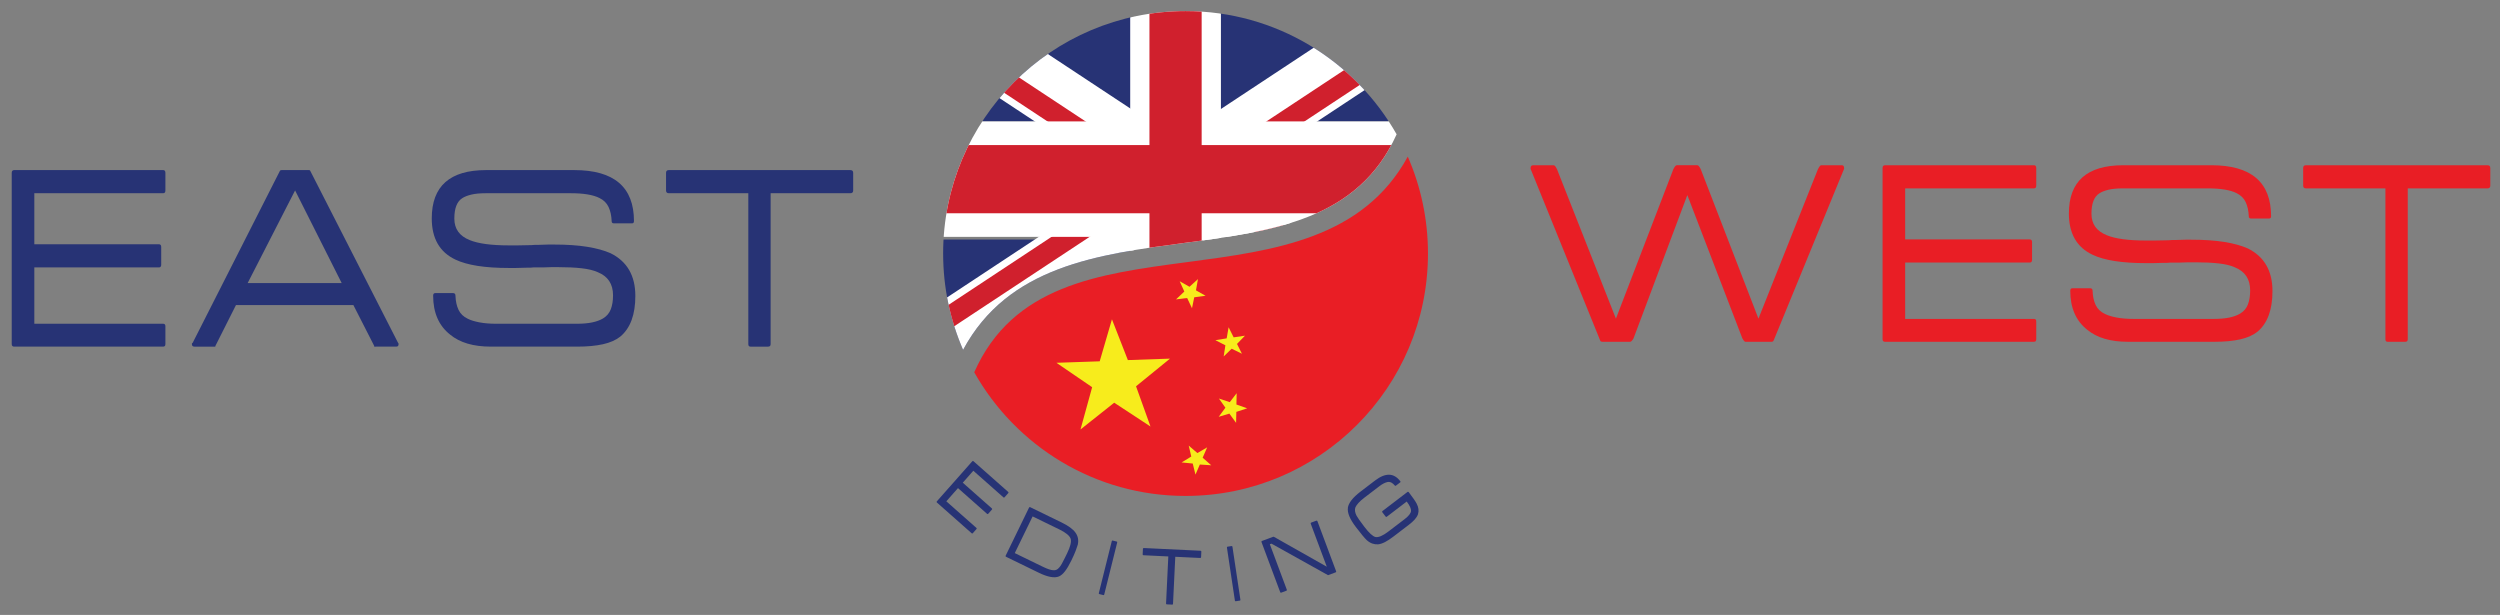
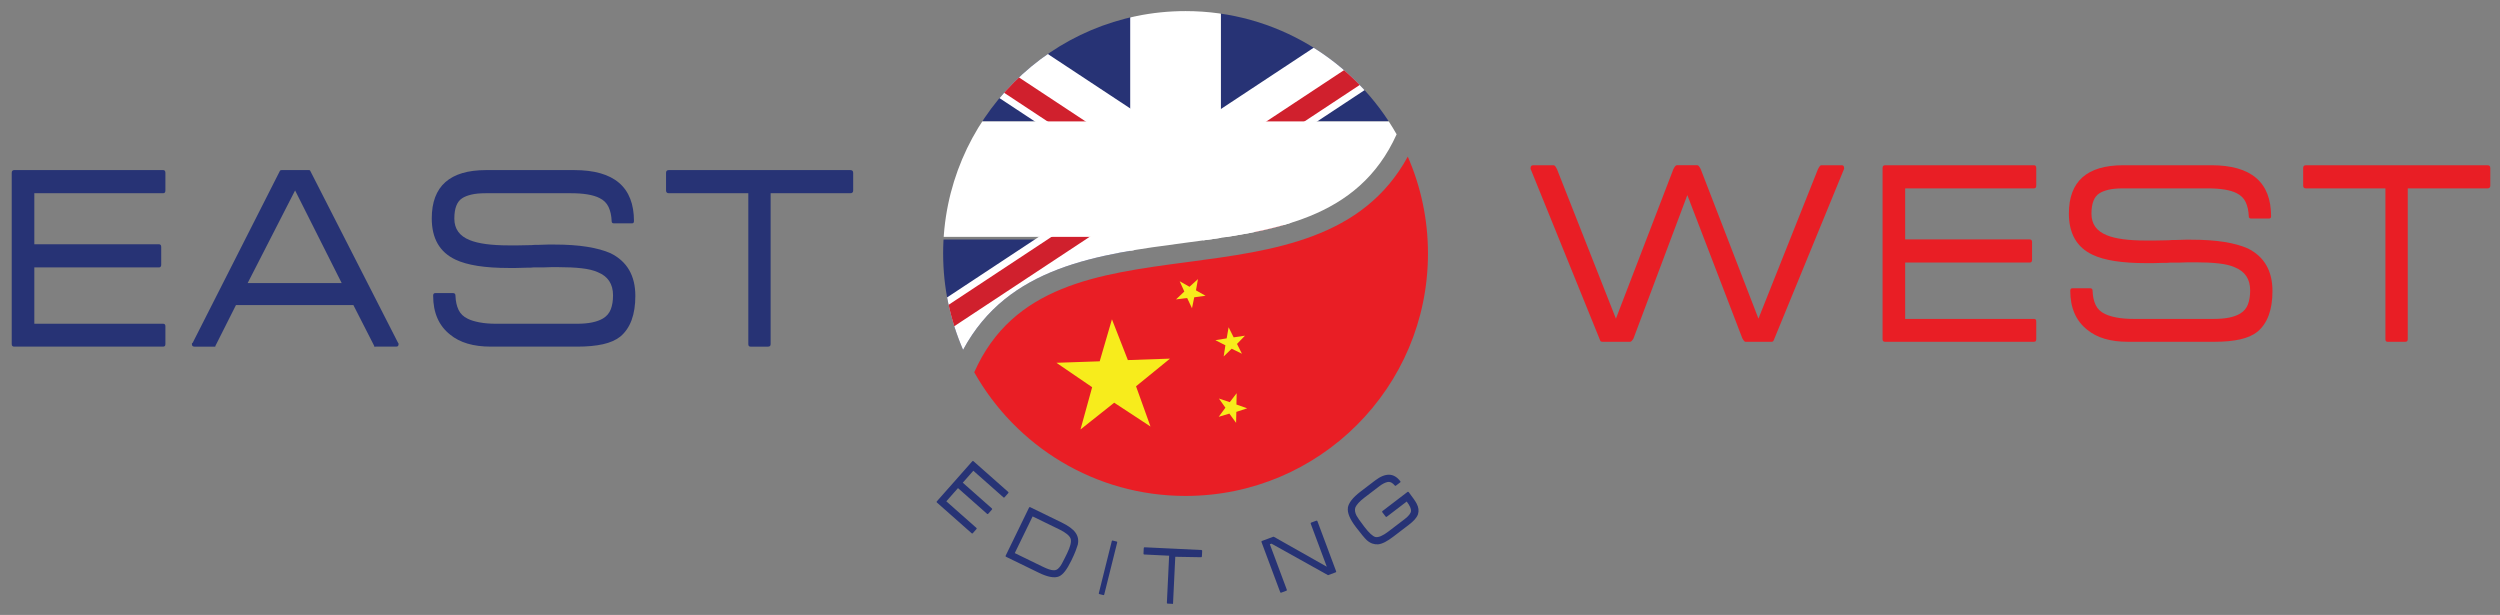
<svg xmlns="http://www.w3.org/2000/svg" xmlns:xlink="http://www.w3.org/1999/xlink" version="1.1" id="Layer_1" x="0px" y="0px" width="430.25px" height="105.833px" viewBox="0 0 430.25 105.833" enable-background="new 0 0 430.25 105.833" xml:space="preserve">
  <rect x="0" y="0" width="430.25" height="105.833" fill="#808080" stroke="none" />
  <g>
    <g>
      <g>
        <defs>
          <path id="SVGID_1_" d="M203.913,41.794c15.225-2.015,29.817-3.964,36.446-18.677c-7.164-12.658-20.742-21.208-36.325-21.208      c-23.041,0-41.72,18.679-41.72,41.72c0,5.893,1.228,11.496,3.432,16.579C173.482,45.825,188.877,43.784,203.913,41.794z" />
        </defs>
        <clipPath id="SVGID_2_">
          <use xlink:href="#SVGID_1_" overflow="visible" />
        </clipPath>
        <g clip-path="url(#SVGID_2_)">
          <g>
            <rect x="157.298" y="0.872" fill="#273375" width="37.436" height="20.025" />
            <g>
              <polygon fill="#FFFFFF" points="167.573,0.872 157.298,0.872 157.298,7.169 207.428,40.27 219.628,35.246       " />
            </g>
            <g>
              <polygon fill="#D0202D" points="157.298,1.397 157.298,5.726 208.094,39.265 210.081,36.25       " />
            </g>
          </g>
          <g>
            <rect x="210.038" y="0.872" fill="#273375" width="37.441" height="20.025" />
            <g>
              <polygon fill="#FFFFFF" points="237.205,0.872 247.479,0.872 247.479,7.169 197.347,40.27 185.147,35.246       " />
            </g>
            <g>
              <polygon fill="#D0202D" points="247.479,1.397 247.479,5.726 196.685,39.265 194.692,36.25       " />
            </g>
          </g>
          <g>
            <rect x="210.038" y="41.22" fill="#273375" width="37.441" height="20.025" />
            <g>
              <polygon fill="#FFFFFF" points="237.205,61.246 247.479,61.246 247.479,54.948 197.347,21.847 185.147,26.871       " />
            </g>
            <g>
              <polygon fill="#D0202D" points="247.479,60.719 247.479,56.391 196.685,22.851 194.692,25.867       " />
            </g>
          </g>
          <g>
            <rect x="157.298" y="41.22" fill="#273375" width="37.436" height="20.025" />
            <g>
              <polygon fill="#FFFFFF" points="167.573,61.246 157.298,61.246 157.298,54.948 207.428,21.847 219.628,26.871       " />
            </g>
            <g>
              <polygon fill="#D0202D" points="157.298,60.719 157.298,56.391 208.094,22.851 210.081,25.867       " />
            </g>
          </g>
          <polygon fill="#FFFFFF" points="247.479,20.897 210.118,20.897 210.118,0.872 194.508,0.872 194.508,20.897 157.298,20.897       157.298,40.769 194.508,40.769 194.508,61.246 210.118,61.246 210.118,40.769 247.479,40.769     " />
-           <polygon fill="#D0202D" points="247.479,24.961 206.805,24.961 206.805,0.872 197.82,0.872 197.82,24.961 157.298,24.961       157.298,36.704 197.82,36.704 197.82,61.246 206.805,61.246 206.805,36.704 247.479,36.704     " />
        </g>
      </g>
      <path fill="#E91E25" d="M204.35,45.103c-15.344,2.031-30.049,3.994-36.682,18.967c7.153,12.698,20.754,21.28,36.366,21.28    c23.041,0,41.72-18.679,41.72-41.72c0-5.93-1.245-11.566-3.475-16.674C234.557,41.103,219.275,43.128,204.35,45.103z" />
      <g>
        <polygon fill="#F7EC1C" points="187.959,66.636 185.954,73.91 191.756,69.306 198,73.404 195.511,66.478 201.358,61.721      194.105,61.97 191.366,54.953 189.258,62.182 181.806,62.435    " />
        <polygon fill="#F7EC1C" points="203.823,50.173 202.388,51.527 204.307,51.285 205.142,53.048 205.529,51.162 207.475,50.901      205.827,49.969 206.167,48.032 204.713,49.356 203.023,48.402    " />
        <polygon fill="#F7EC1C" points="211.111,58.231 209.166,58.546 210.89,59.424 210.596,61.349 211.969,60.014 213.736,60.88      212.89,59.19 214.255,57.774 212.31,58.058 211.444,56.318    " />
        <polygon fill="#F7EC1C" points="211.644,69.212 209.775,68.587 210.893,70.165 209.739,71.733 211.575,71.182 212.732,72.775      212.774,70.885 214.641,70.268 212.788,69.617 212.829,67.67    " />
-         <polygon fill="#F7EC1C" points="206.071,77.972 204.578,76.687 205.019,78.57 203.356,79.585 205.269,79.773 205.741,81.679      206.492,79.944 208.455,80.074 206.978,78.773 207.753,76.988    " />
      </g>
    </g>
    <g>
      <path fill="#273375" d="M161.236,86.479c-0.067-0.06-0.071-0.123-0.012-0.19l6.102-6.898c0.066-0.075,0.134-0.083,0.201-0.023    l5.999,5.307c0.061,0.053,0.057,0.117-0.009,0.192l-0.626,0.707c-0.066,0.075-0.13,0.086-0.189,0.033l-5.191-4.591l-1.818,2.056    l5.022,4.442c0.06,0.053,0.057,0.117-0.01,0.191l-0.626,0.708c-0.066,0.075-0.129,0.086-0.189,0.033l-5.022-4.442l-2.007,2.27    l5.19,4.592c0.061,0.053,0.061,0.113,0.001,0.181l-0.636,0.719c-0.06,0.067-0.12,0.074-0.18,0.021L161.236,86.479z" />
      <path fill="#273375" d="M183.292,98.305c-0.351,0.457-0.706,0.76-1.066,0.906c-0.374,0.152-0.849,0.178-1.422,0.076    s-1.242-0.338-2.007-0.71l-5.664-2.758c-0.081-0.039-0.102-0.099-0.063-0.18l4.03-8.281c0.044-0.09,0.106-0.115,0.188-0.076    l5.422,2.64c1.16,0.564,1.951,1.144,2.373,1.738c0.44,0.604,0.575,1.298,0.404,2.083c-0.082,0.282-0.21,0.648-0.384,1.097    c-0.174,0.449-0.414,0.989-0.721,1.618C184.007,97.231,183.643,97.847,183.292,98.305z M183.646,95.231    c0.573-1.178,0.776-2.019,0.61-2.522c-0.18-0.521-0.837-1.058-1.97-1.609l-4.572-2.225l-3.072,6.312l4.788,2.33    c0.845,0.412,1.462,0.618,1.852,0.618c0.39,0.045,0.728-0.113,1.015-0.474c0.128-0.127,0.275-0.339,0.442-0.636    s0.355-0.661,0.565-1.093L183.646,95.231z" />
      <path fill="#273375" d="M189.191,102.241c-0.077-0.02-0.105-0.073-0.084-0.16l2.227-8.938c0.024-0.097,0.075-0.136,0.153-0.116    l0.713,0.178c0.068,0.017,0.09,0.074,0.065,0.171l-2.227,8.937c-0.021,0.088-0.066,0.123-0.134,0.105L189.191,102.241z" />
-       <path fill="#273375" d="M202.265,95.822l-0.389,8.105c-0.004,0.09-0.051,0.133-0.142,0.128l-0.943-0.045    c-0.08-0.004-0.118-0.051-0.113-0.141l0.388-8.105l-4.27-0.205c-0.101-0.005-0.147-0.057-0.143-0.156l0.045-0.944    c0.005-0.1,0.057-0.147,0.157-0.143l9.754,0.467c0.1,0.005,0.147,0.058,0.143,0.157l-0.046,0.944    c-0.005,0.1-0.057,0.147-0.156,0.143L202.265,95.822z" />
-       <path fill="#273375" d="M212.664,103.473c-0.079,0.012-0.125-0.027-0.139-0.116l-1.369-9.107    c-0.015-0.099,0.018-0.154,0.097-0.166l0.727-0.109c0.069-0.011,0.111,0.034,0.126,0.133l1.369,9.107    c0.014,0.089-0.015,0.139-0.084,0.149L212.664,103.473z" />
+       <path fill="#273375" d="M202.265,95.822l-0.389,8.105l-0.943-0.045    c-0.08-0.004-0.118-0.051-0.113-0.141l0.388-8.105l-4.27-0.205c-0.101-0.005-0.147-0.057-0.143-0.156l0.045-0.944    c0.005-0.1,0.057-0.147,0.157-0.143l9.754,0.467c0.1,0.005,0.147,0.058,0.143,0.157l-0.046,0.944    c-0.005,0.1-0.057,0.147-0.156,0.143L202.265,95.822z" />
      <path fill="#273375" d="M228.608,98.971c-0.047,0.018-0.081,0.014-0.101-0.011l-9.685-5.399l-0.281,0.104l2.922,7.828    c0.031,0.084,0.005,0.142-0.079,0.173l-0.886,0.331c-0.084,0.031-0.142,0.005-0.173-0.079l-3.221-8.629    c-0.035-0.094-0.011-0.156,0.074-0.188l1.953-0.729c0.028-0.011,0.067-0.004,0.119,0.02l9.092,5.141l-2.765-7.406    c-0.035-0.094-0.006-0.158,0.088-0.192l0.886-0.331c0.084-0.031,0.144,0,0.179,0.094l3.221,8.628    c0.031,0.085,0.005,0.143-0.079,0.174L228.608,98.971z" />
      <path fill="#273375" d="M242.39,84.654c0.015,0.003,0.03,0.016,0.049,0.039c0.358,0.469,0.653,0.873,0.887,1.211    c0.232,0.338,0.396,0.603,0.492,0.793c0.323,0.622,0.396,1.22,0.22,1.796c-0.096,0.287-0.274,0.58-0.535,0.88    c-0.262,0.301-0.607,0.614-1.036,0.942l-2.683,2.048c-0.525,0.4-1.002,0.711-1.431,0.932c-0.43,0.221-0.825,0.35-1.187,0.387    c-0.338,0.02-0.669-0.027-0.993-0.139c-0.323-0.111-0.642-0.305-0.954-0.583c-0.184-0.174-0.429-0.446-0.736-0.815    c-0.307-0.369-0.685-0.848-1.134-1.437c-1.038-1.359-1.496-2.462-1.375-3.31l-0.013,0.01c0.121-0.848,0.854-1.783,2.196-2.81    l2.492-1.902c0.89-0.679,1.696-1.012,2.418-0.997c0.723,0.016,1.359,0.385,1.912,1.107l0.018,0.024    c0.055,0.071,0.051,0.131-0.013,0.18l-0.751,0.573c-0.072,0.055-0.135,0.046-0.189-0.025c-0.185-0.225-0.378-0.391-0.58-0.5    c-0.203-0.109-0.433-0.143-0.688-0.098c-0.184,0.039-0.392,0.116-0.625,0.231c-0.232,0.115-0.484,0.275-0.755,0.482l-2.563,1.957    c-0.438,0.333-0.781,0.641-1.033,0.92c-0.251,0.28-0.428,0.528-0.527,0.743c-0.163,0.413-0.1,0.899,0.189,1.459    c0.152,0.299,0.605,0.941,1.357,1.927c0.795,1.041,1.427,1.622,1.896,1.742c0.521,0.105,1.271-0.215,2.248-0.962l2.767-2.111    c0.707-0.54,1.077-1.012,1.109-1.413c0.011-0.185-0.043-0.411-0.16-0.68c-0.117-0.27-0.313-0.583-0.585-0.94l-3.422,2.612    c-0.08,0.061-0.15,0.052-0.211-0.028l-0.564-0.739c-0.061-0.079-0.051-0.149,0.028-0.21l4.328-3.305    c0.008-0.006,0.02-0.008,0.033-0.006L242.39,84.654z" />
    </g>
    <g>
      <path fill="#273375" d="M2.45,59.656c-0.288,0-0.433-0.144-0.433-0.432V29.751c0-0.319,0.145-0.479,0.433-0.479h25.632    c0.256,0,0.384,0.16,0.384,0.479v3.024c0,0.32-0.128,0.479-0.384,0.479H5.906v8.784h21.456c0.255,0,0.384,0.161,0.384,0.48v3.023    c0,0.32-0.129,0.48-0.384,0.48H5.906v9.696h22.176c0.256,0,0.384,0.144,0.384,0.432v3.072c0,0.288-0.128,0.432-0.384,0.432H2.45z" />
      <path fill="#273375" d="M64.705,59.656h-0.288c0-0.031-0.016-0.079-0.048-0.144l0.048,0.048l-3.6-7.057H40.609l-3.552,7.057    v-0.048c0,0.064,0,0.112,0,0.144h-0.24h-3.36c-0.288,0-0.432-0.144-0.432-0.432v-0.049c0-0.063,0.031-0.127,0.096-0.191v0.096    l15.072-29.712c0.063-0.063,0.16-0.096,0.288-0.096h4.656c0.096,0,0.151,0.008,0.168,0.023c0.016,0.017,0.039,0.041,0.071,0.072    l15.169,29.712v-0.096c0.031,0.064,0.048,0.128,0.048,0.191v0.049c0,0.288-0.129,0.432-0.385,0.432H64.705z M42.625,48.711h16.177    l-8.017-15.936L42.625,48.711z" />
      <path fill="#273375" d="M106.753,57.928c-0.768,0.607-1.769,1.048-3,1.319c-1.232,0.272-2.696,0.408-4.392,0.408h-14.88    c-3.009,0-5.345-0.688-7.009-2.064c-1.952-1.535-2.928-3.775-2.928-6.72c0-0.288,0.128-0.432,0.384-0.432h3.024    c0.288,0,0.432,0.144,0.432,0.432c0.032,0.96,0.208,1.776,0.528,2.448c0.319,0.672,0.848,1.185,1.584,1.536    c0.512,0.256,1.184,0.464,2.016,0.624s1.808,0.24,2.929,0.24h13.775c1.088,0,2-0.08,2.736-0.24    c0.735-0.16,1.344-0.384,1.824-0.672c0.64-0.385,1.087-0.912,1.344-1.584c0.256-0.672,0.384-1.472,0.384-2.4    c0-1.951-0.88-3.279-2.64-3.984c-0.704-0.319-1.632-0.543-2.784-0.672c-1.152-0.127-2.496-0.191-4.032-0.191    c-0.353,0-0.736,0-1.151,0c-0.417,0-0.912,0.017-1.488,0.048H92.64h-0.863c-0.064,0-0.145,0.008-0.24,0.023    c-0.096,0.017-0.209,0.024-0.336,0.024h-0.624c-0.672,0.032-1.265,0.048-1.776,0.048s-0.928,0-1.248,0    c-4.096,0-7.151-0.479-9.168-1.439c-2.72-1.28-4.08-3.648-4.08-7.104c0-5.536,3.12-8.304,9.36-8.304h15.168    c6.848,0,10.272,2.928,10.272,8.784c0,0.256-0.113,0.384-0.336,0.384h-3.12c-0.257,0-0.385-0.128-0.385-0.384    c-0.032-0.928-0.208-1.736-0.527-2.425c-0.32-0.688-0.849-1.207-1.584-1.56c-1.089-0.544-2.721-0.816-4.896-0.816H83.569    c-0.992,0-1.816,0.081-2.473,0.24c-0.656,0.161-1.176,0.368-1.56,0.624c-0.896,0.576-1.344,1.745-1.344,3.504    c0,1.761,0.88,2.993,2.64,3.696c1.472,0.608,3.728,0.912,6.768,0.912c0.353,0,0.848,0,1.488,0c0.672,0,1.472-0.016,2.4-0.048    c0.096,0,0.199-0.008,0.312-0.024c0.112-0.016,0.232-0.023,0.36-0.023h0.624c0.576-0.032,1.088-0.049,1.536-0.049    c0.447,0,0.799,0,1.056,0c2.176,0,4.063,0.129,5.664,0.385c1.6,0.256,2.943,0.624,4.032,1.104    c2.848,1.408,4.271,3.856,4.271,7.344C109.345,54.152,108.481,56.488,106.753,57.928z" />
      <path fill="#273375" d="M132.625,33.255v25.969c0,0.288-0.145,0.432-0.433,0.432h-3.023c-0.257,0-0.385-0.144-0.385-0.432V33.255    h-13.68c-0.32,0-0.479-0.159-0.479-0.479v-3.024c0-0.319,0.159-0.479,0.479-0.479h31.248c0.319,0,0.48,0.16,0.48,0.479v3.024    c0,0.32-0.161,0.479-0.48,0.479H132.625z" />
    </g>
    <g>
      <path fill="#E91E25" d="M305.27,58.533c-0.064,0.192-0.191,0.288-0.384,0.288h-4.512c-0.128,0-0.305-0.208-0.528-0.624    l-9.456-24.624l-9.264,24.672c-0.225,0.384-0.416,0.576-0.576,0.576h-4.752c-0.257,0-0.4-0.096-0.432-0.288l-11.952-29.472v-0.145    c0-0.319,0.159-0.479,0.479-0.479h3.504c0.16,0,0.353,0.24,0.576,0.72l10.128,25.68l9.889-25.728    c0.224-0.448,0.415-0.672,0.576-0.672h3.552c0.159,0,0.352,0.224,0.576,0.672l9.936,25.728l10.224-25.68    c0.224-0.479,0.416-0.72,0.576-0.72h3.552c0.256,0,0.385,0.16,0.385,0.479v0.145L305.27,58.533z" />
      <path fill="#E91E25" d="M324.422,58.821c-0.288,0-0.433-0.144-0.433-0.432V28.917c0-0.319,0.145-0.479,0.433-0.479h25.632    c0.256,0,0.384,0.16,0.384,0.479v3.024c0,0.32-0.128,0.479-0.384,0.479h-22.176v8.784h21.456c0.255,0,0.384,0.161,0.384,0.48    v3.023c0,0.32-0.129,0.48-0.384,0.48h-21.456v9.696h22.176c0.256,0,0.384,0.144,0.384,0.432v3.072    c0,0.288-0.128,0.432-0.384,0.432H324.422z" />
      <path fill="#E91E25" d="M388.502,57.094c-0.768,0.607-1.769,1.048-3,1.319c-1.232,0.272-2.696,0.408-4.392,0.408h-14.88    c-3.009,0-5.345-0.688-7.009-2.064c-1.952-1.535-2.928-3.775-2.928-6.72c0-0.288,0.128-0.432,0.384-0.432h3.024    c0.288,0,0.432,0.144,0.432,0.432c0.032,0.96,0.208,1.776,0.528,2.448c0.319,0.672,0.848,1.185,1.584,1.536    c0.512,0.256,1.184,0.464,2.016,0.624s1.808,0.24,2.929,0.24h13.775c1.088,0,2-0.08,2.736-0.24    c0.735-0.16,1.344-0.384,1.824-0.672c0.64-0.385,1.087-0.912,1.344-1.584c0.256-0.672,0.384-1.472,0.384-2.4    c0-1.951-0.88-3.279-2.64-3.984c-0.704-0.319-1.632-0.543-2.784-0.672c-1.152-0.127-2.496-0.191-4.032-0.191    c-0.353,0-0.736,0-1.151,0c-0.417,0-0.912,0.017-1.488,0.048h-0.769h-0.863c-0.064,0-0.145,0.008-0.24,0.023    c-0.096,0.017-0.209,0.024-0.336,0.024h-0.624c-0.672,0.032-1.265,0.048-1.776,0.048s-0.928,0-1.248,0    c-4.096,0-7.151-0.479-9.168-1.439c-2.72-1.28-4.08-3.648-4.08-7.104c0-5.536,3.12-8.304,9.36-8.304h15.168    c6.848,0,10.272,2.928,10.272,8.784c0,0.256-0.113,0.384-0.336,0.384h-3.12c-0.257,0-0.385-0.128-0.385-0.384    c-0.032-0.928-0.208-1.736-0.527-2.425c-0.32-0.688-0.849-1.207-1.584-1.56c-1.089-0.544-2.721-0.816-4.896-0.816h-14.688    c-0.992,0-1.816,0.081-2.473,0.24c-0.656,0.161-1.176,0.368-1.56,0.624c-0.896,0.576-1.344,1.745-1.344,3.504    c0,1.761,0.88,2.993,2.64,3.696c1.472,0.608,3.728,0.912,6.768,0.912c0.353,0,0.848,0,1.488,0c0.672,0,1.472-0.016,2.4-0.048    c0.096,0,0.199-0.008,0.312-0.024c0.112-0.016,0.232-0.023,0.36-0.023h0.624c0.576-0.032,1.088-0.049,1.536-0.049    c0.447,0,0.799,0,1.056,0c2.176,0,4.063,0.129,5.664,0.385c1.6,0.256,2.943,0.624,4.032,1.104    c2.848,1.408,4.271,3.856,4.271,7.344C391.094,53.317,390.231,55.653,388.502,57.094z" />
      <path fill="#E91E25" d="M414.374,32.421v25.969c0,0.288-0.145,0.432-0.433,0.432h-3.023c-0.257,0-0.385-0.144-0.385-0.432V32.421    h-13.68c-0.32,0-0.479-0.159-0.479-0.479v-3.024c0-0.319,0.159-0.479,0.479-0.479h31.248c0.319,0,0.48,0.16,0.48,0.479v3.024    c0,0.32-0.161,0.479-0.48,0.479H414.374z" />
    </g>
  </g>
</svg>